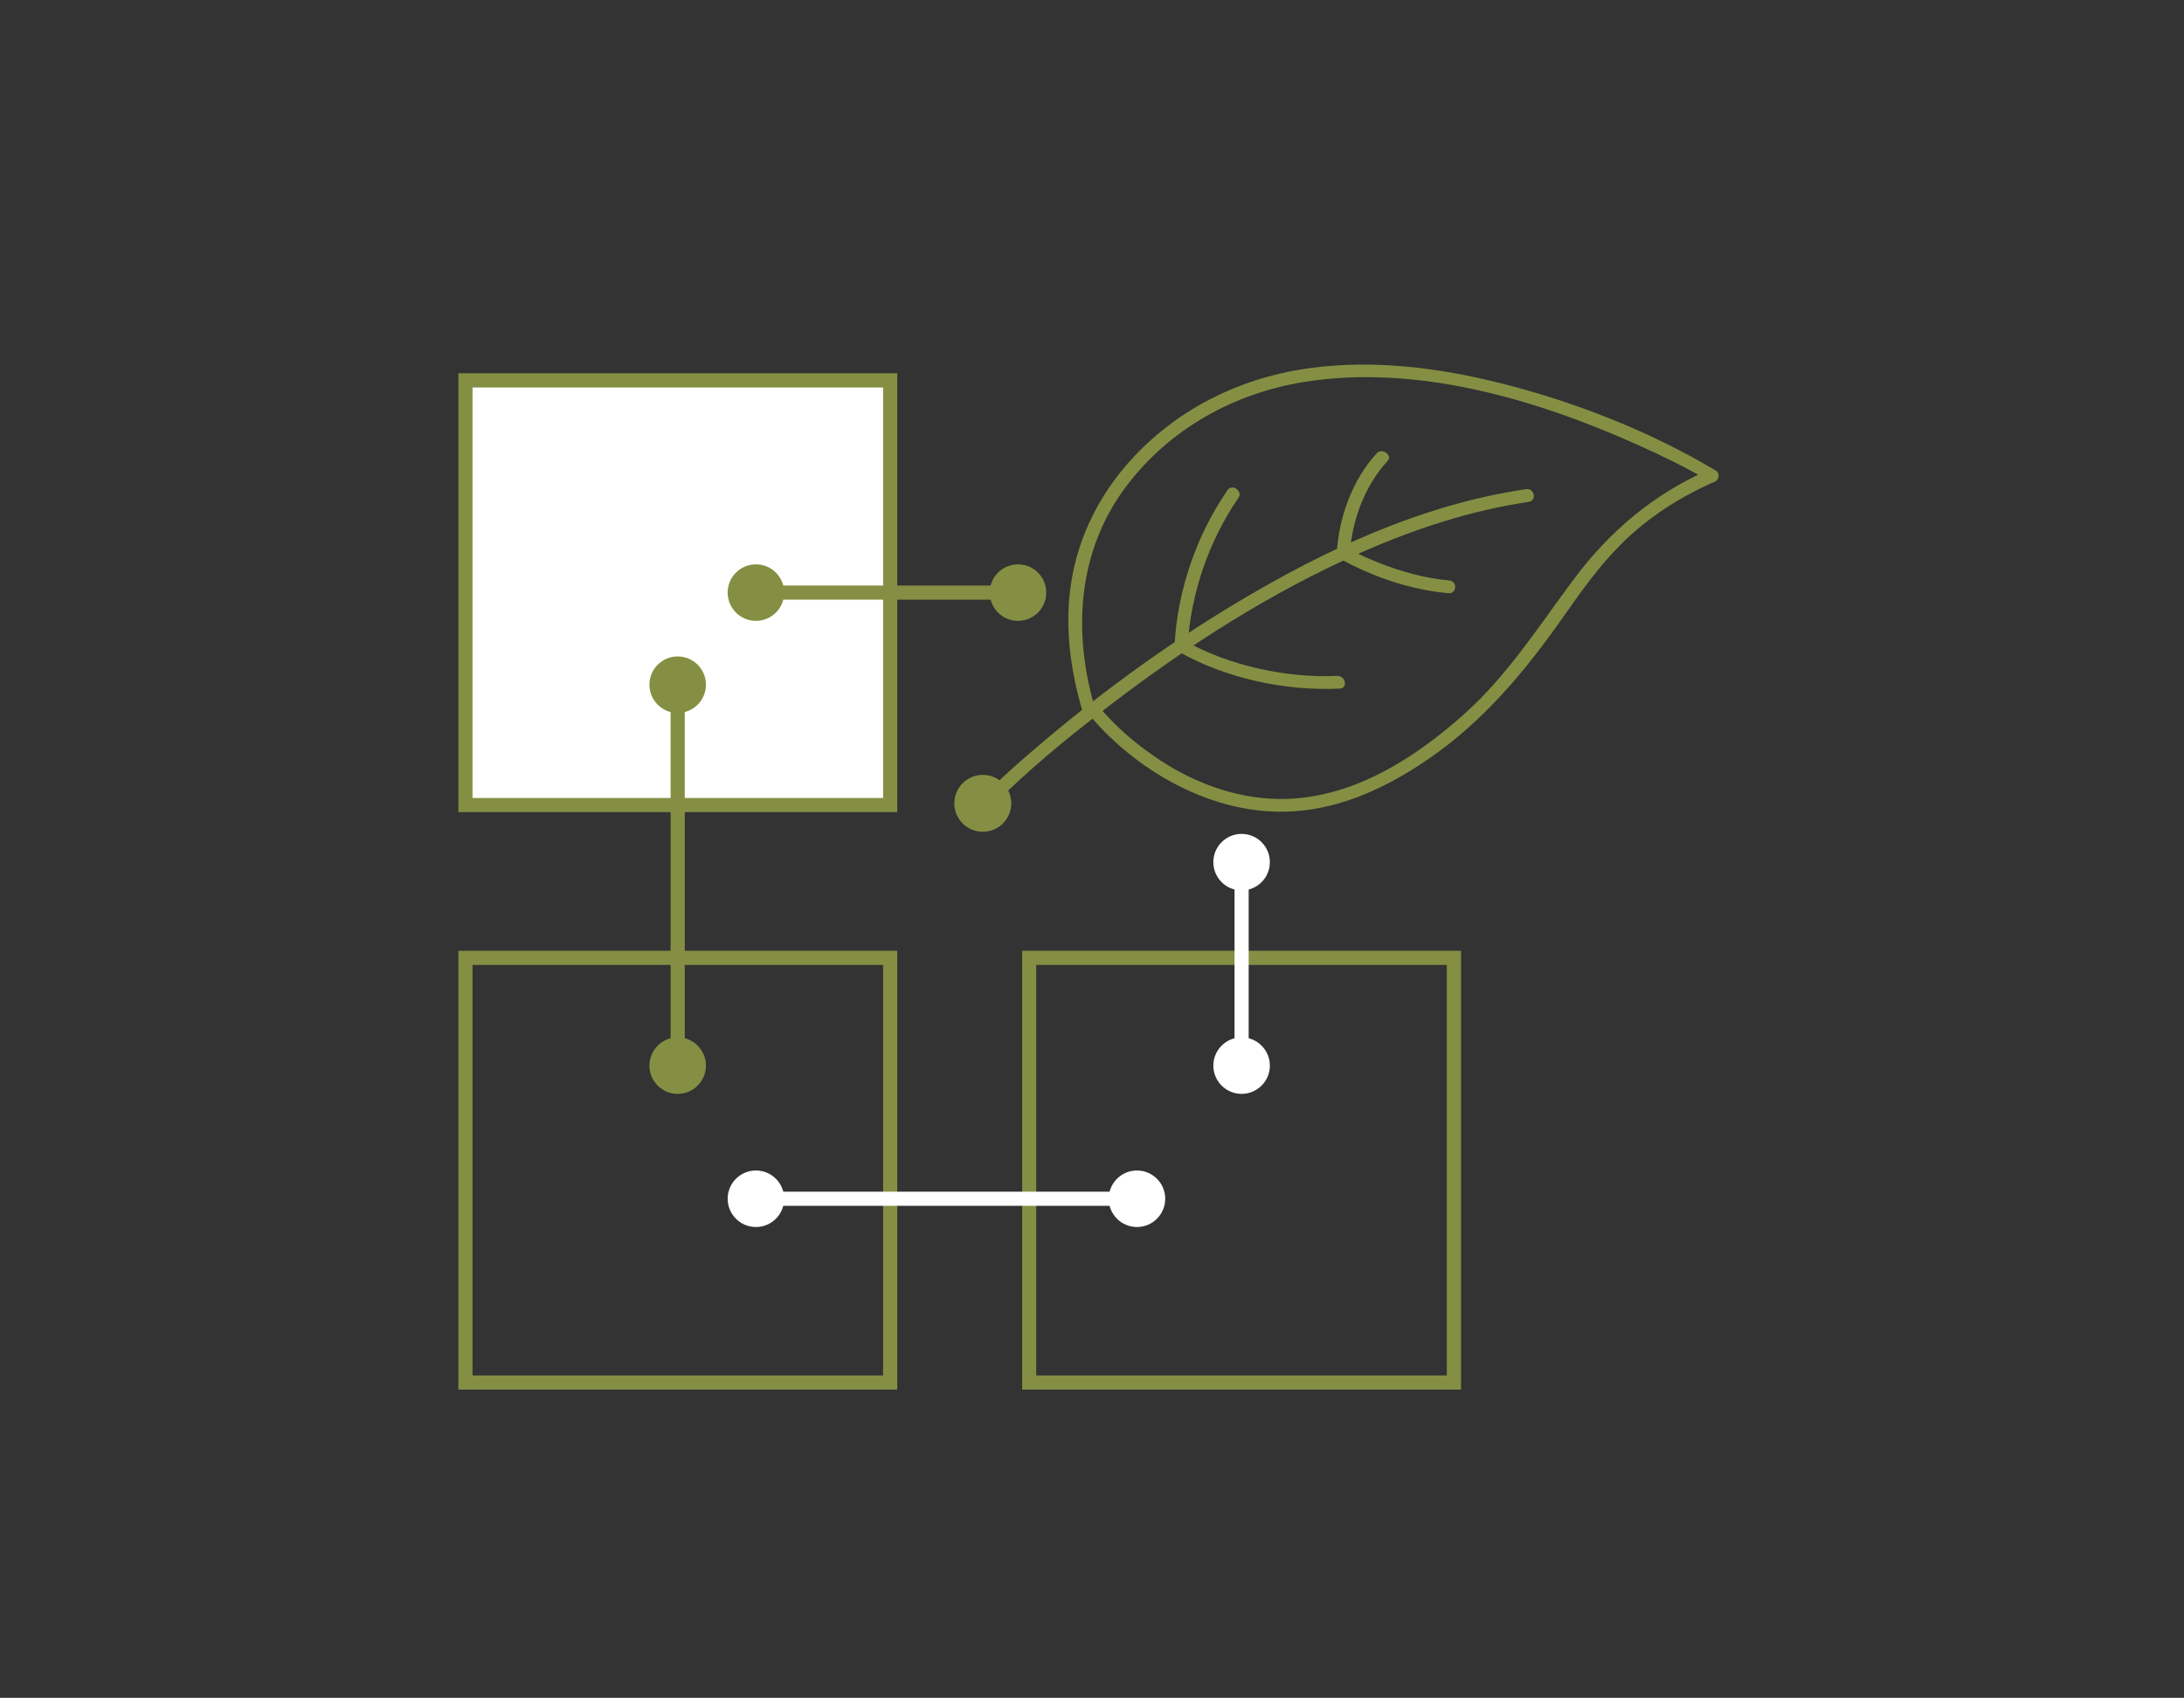
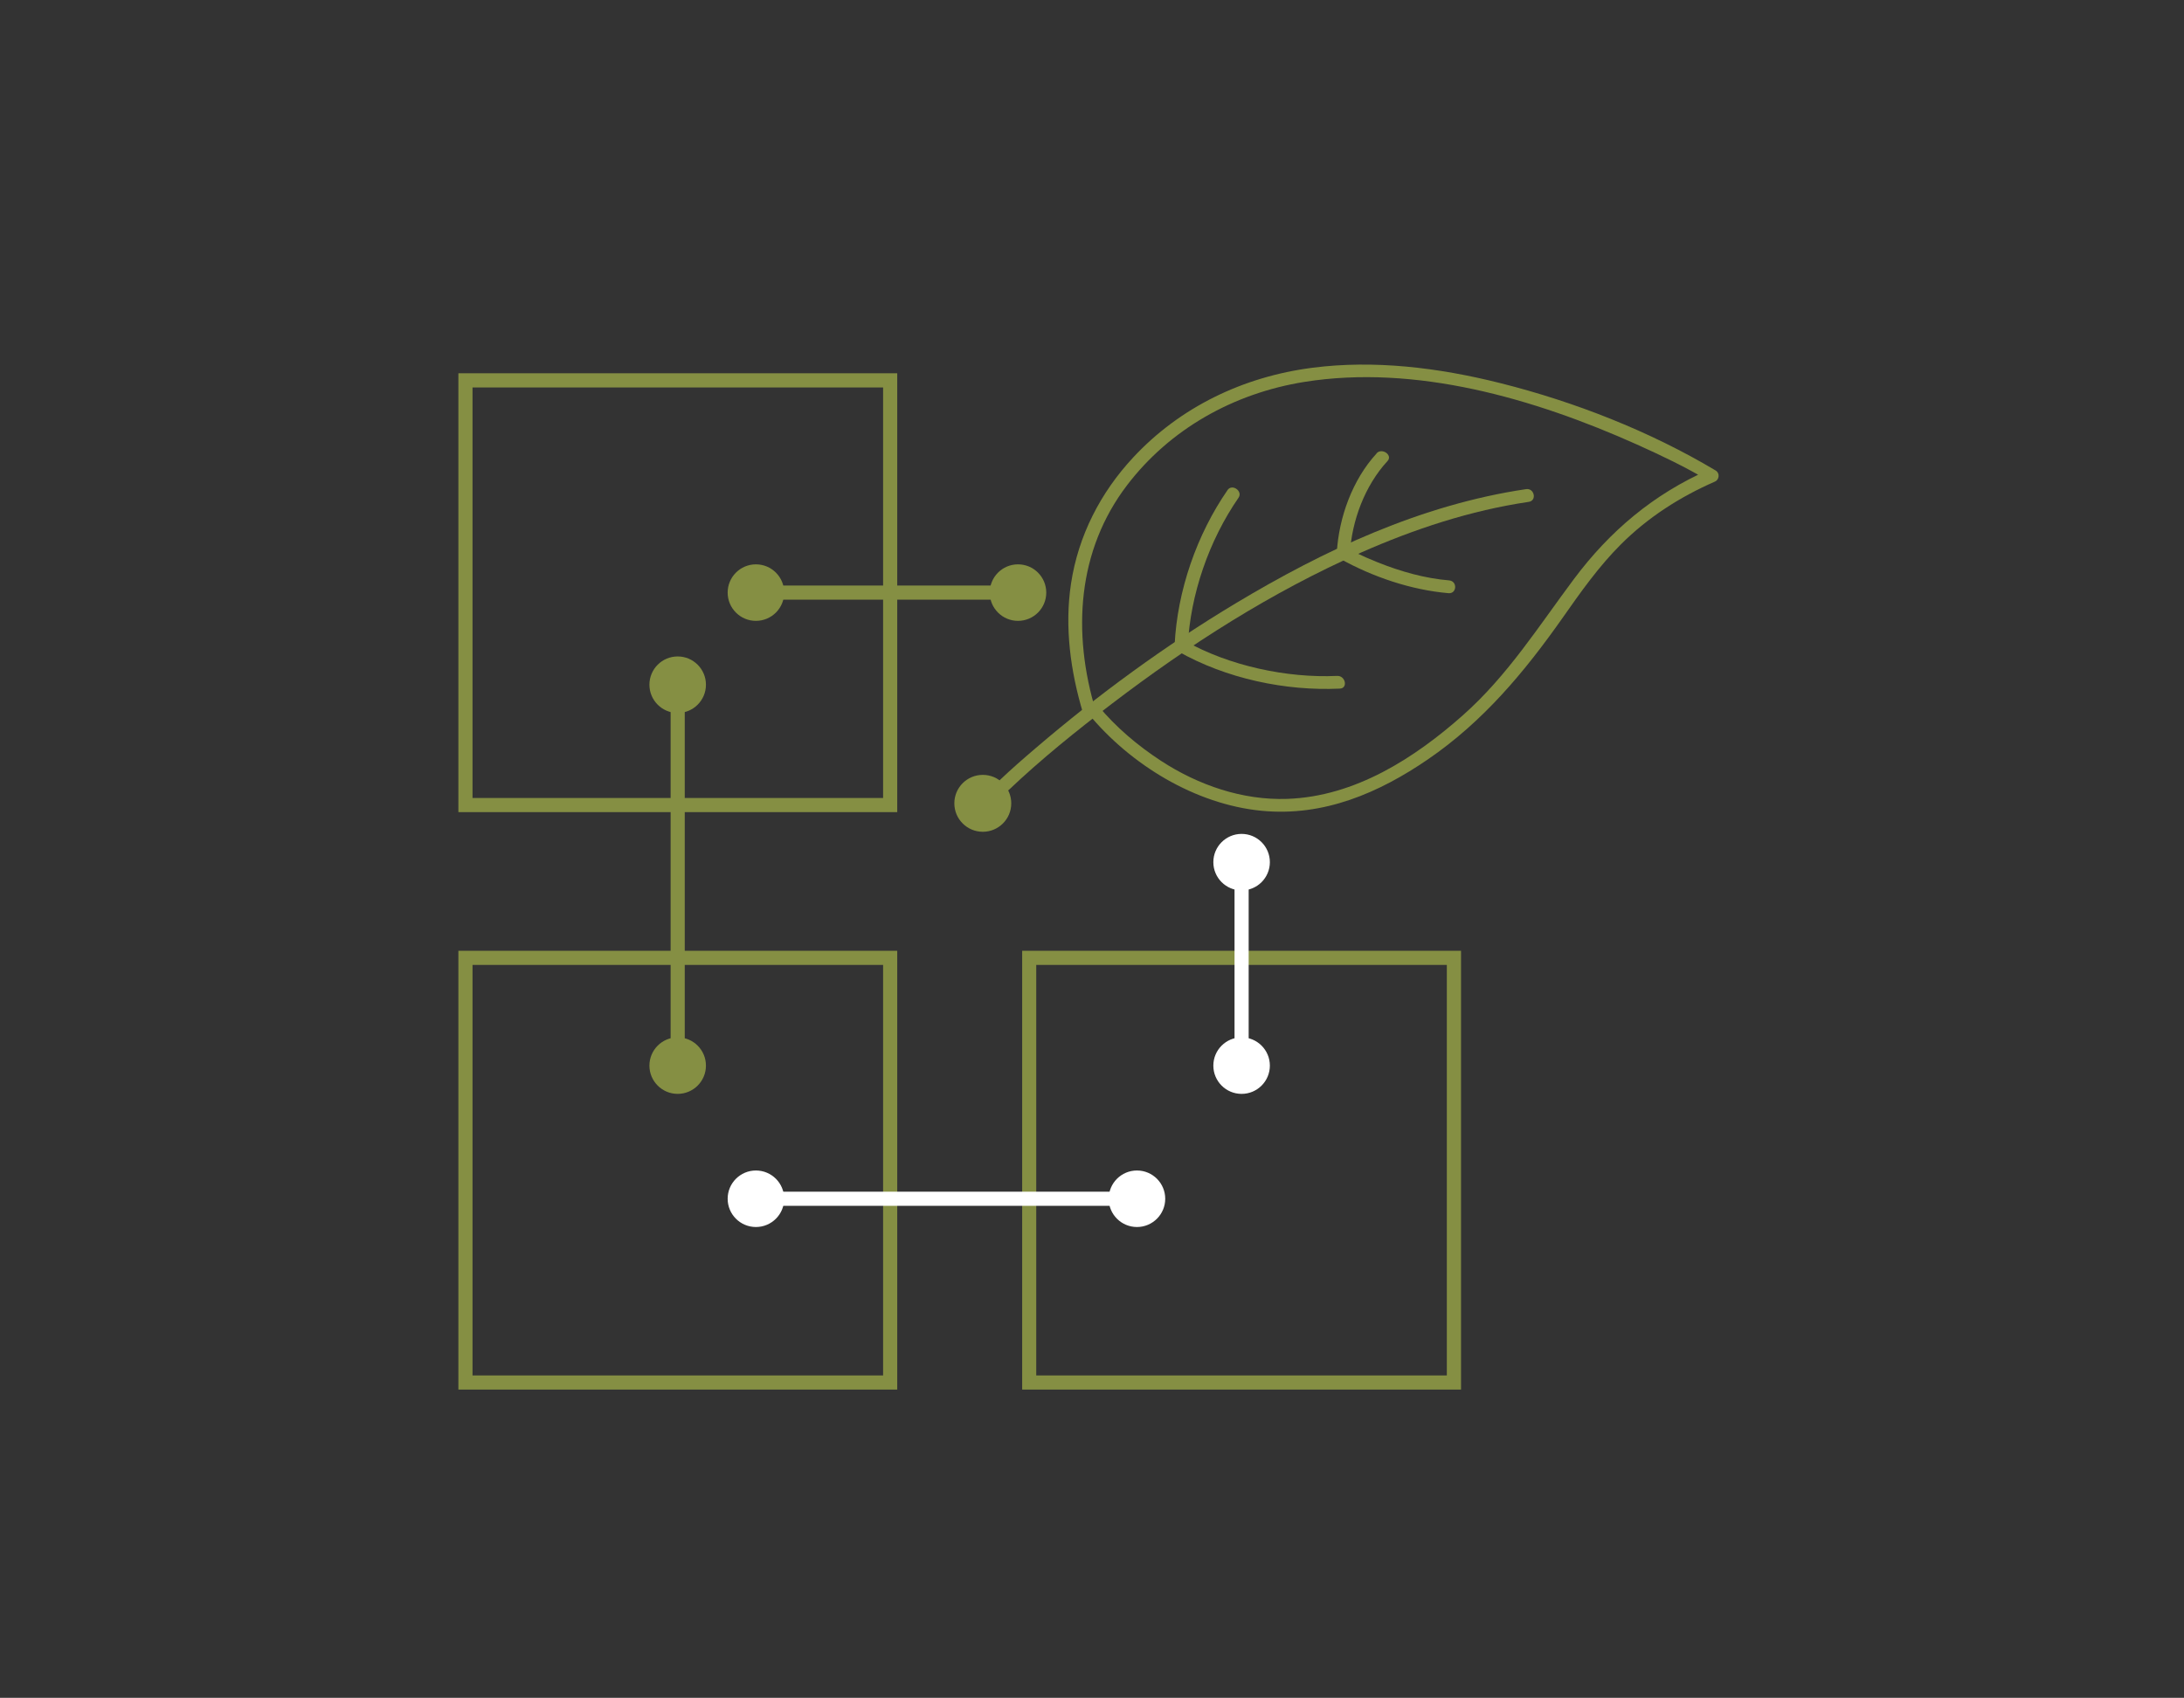
<svg xmlns="http://www.w3.org/2000/svg" viewBox="0 0 340 264.36">
  <rect x="0" y="0" width="340" height="264.36" fill="#333333" stroke="none" />
  <g id="a" data-name="Ebene 1">
    <g id="b" data-name="02_Regionalparks">
      <g>
-         <rect x="72.46" y="59.22" width="66.12" height="66.12" fill="#fff" />
        <path d="M139.68,126.45h-68.32V58.12h68.32v68.32ZM73.56,124.25h63.92v-63.92h-63.92v63.92Z" fill="#858f43" />
        <path d="M139.68,216.36h-68.32v-68.32h68.32v68.32ZM73.56,214.16h63.92v-63.92h-63.92v63.92Z" fill="#858f43" />
        <path d="M227.45,216.36h-68.32v-68.32h68.32v68.32ZM161.32,214.16h63.92v-63.92h-63.92v63.92Z" fill="#858f43" />
        <rect x="104.4" y="106.6" width="2.2" height="59.32" fill="#858f43" />
        <path d="M105.5,111.01c2.43,0,4.4-1.97,4.4-4.4s-1.97-4.4-4.4-4.4-4.4,1.97-4.4,4.4,1.97,4.4,4.4,4.4" fill="#858f43" />
        <path d="M105.5,170.32c2.43,0,4.4-1.97,4.4-4.4s-1.97-4.4-4.4-4.4-4.4,1.97-4.4,4.4,1.97,4.4,4.4,4.4" fill="#858f43" />
        <rect x="117.69" y="185.55" width="59.32" height="2.2" fill="#fff" />
        <g>
          <path d="M172.6,186.65c0,2.43,1.97,4.4,4.4,4.4s4.4-1.97,4.4-4.4-1.97-4.4-4.4-4.4-4.4,1.97-4.4,4.4" fill="#fff" />
          <path d="M113.28,186.65c0,2.43,1.97,4.4,4.4,4.4s4.4-1.97,4.4-4.4-1.97-4.4-4.4-4.4-4.4,1.97-4.4,4.4" fill="#fff" />
          <path d="M170.62,110.82c-3.77-12.39-2.87-25.16,4.83-35.26,6.63-8.7,16.52-14.32,27.64-16.1,17.23-2.74,35.63,2.53,51.74,9.75,3.78,1.7,7.57,3.5,11.14,5.64.04-.57.07-1.15.1-1.72-8.68,3.81-15.48,9.59-21.03,17.01-5.5,7.36-10.34,15.06-17.3,21.23-7.45,6.6-16.73,12.66-27.37,13.02-6.9.23-13.77-2.1-19.65-5.94-3.61-2.36-7.02-5.24-9.76-8.56-.85-1.03-2.38.19-1.54,1.22,6.58,7.99,16.7,14.13,26.96,15.13,9.74.95,18.36-2.83,25.91-8,8.62-5.9,15.04-13.61,20.96-22.02,2.8-3.99,5.62-8,9.09-11.46,4.18-4.18,9.16-7.38,14.65-9.78.65-.28.8-1.3.1-1.72-10.32-6.16-22.02-10.72-33.54-13.61-9.6-2.41-19.57-3.63-29.22-2.39-10.88,1.4-20.66,6.18-27.9,13.95-5.1,5.47-8.57,12.19-9.7,19.69-1.01,6.68-.1,13.6,1.9,20.21.38,1.24,2.38.97,2-.29" fill="#858f43" />
          <path d="M157.05,122.99c5.05-4.8,10.54-9.21,16.09-13.45,11.97-9.12,24.81-17.36,38.75-23.51,8.28-3.65,16.98-6.54,26.11-7.89,1.29-.19.87-2.17-.42-1.98-16.38,2.43-31.47,9.53-45.23,17.79-11.01,6.61-21.39,14.21-31.09,22.51-1.89,1.61-3.77,3.25-5.57,4.96-.91.86.44,2.45,1.35,1.58" fill="#858f43" />
          <path d="M214.31,70.6c-3.74,4.06-5.88,9.93-6.2,15.46-.02.32.15.74.46.91,5.16,2.88,11.14,4.89,16.93,5.39,1.31.11,1.42-1.87.1-1.99-3.79-.32-7.5-1.37-11.07-2.79-1.21-.48-2.41-1.01-3.59-1.58-.34-.17-.69-.34-1.03-.52,0,0,0-.09-.13-.07-.02,0-.08-.04-.1-.05.15.3.31.61.46.91.3-5.22,2.35-10.67,5.87-14.49.85-.92-.87-2.11-1.71-1.2" fill="#858f43" />
          <path d="M191.1,76.31c-4.77,6.9-7.83,15.64-8.24,24.15-.01.32.15.74.46.91,7.57,4.32,16.85,6.24,25.26,5.85,1.31-.06.88-2.04-.42-1.98-7.81.36-16.87-1.57-23.72-5.47.15.3.31.61.46.91.4-8.16,3.33-16.55,7.91-23.18.71-1.03-.99-2.23-1.71-1.2" fill="#858f43" />
        </g>
        <rect x="117.69" y="91.17" width="40.8" height="2.2" fill="#858f43" />
        <path d="M154.08,92.27c0,2.43,1.97,4.4,4.4,4.4s4.4-1.97,4.4-4.4-1.97-4.4-4.4-4.4-4.4,1.97-4.4,4.4" fill="#858f43" />
        <path d="M113.28,92.27c0,2.43,1.97,4.4,4.4,4.4s4.4-1.97,4.4-4.4-1.97-4.4-4.4-4.4-4.4,1.97-4.4,4.4" fill="#858f43" />
        <rect x="192.19" y="134.23" width="2.2" height="31.69" fill="#fff" />
        <path d="M193.29,138.64c2.43,0,4.4-1.97,4.4-4.4s-1.97-4.4-4.4-4.4-4.4,1.97-4.4,4.4,1.97,4.4,4.4,4.4" fill="#fff" />
        <path d="M193.29,170.32c2.43,0,4.4-1.97,4.4-4.4s-1.97-4.4-4.4-4.4-4.4,1.97-4.4,4.4,1.97,4.4,4.4,4.4" fill="#fff" />
        <path d="M153,129.51c2.45,0,4.43-1.98,4.43-4.43s-1.98-4.43-4.43-4.43-4.43,1.98-4.43,4.43,1.98,4.43,4.43,4.43" fill="#858f43" />
      </g>
    </g>
  </g>
  <g id="c" data-name="positionsrahmen Kopie">
    <path d="M60.6,0C38.09,0,19.84,14.48,19.84,32.35v199.66c0,17.87,18.25,32.35,40.76,32.35h218.8c22.51,0,40.76-14.48,40.76-32.35V32.35c0-17.87-18.25-32.35-40.76-32.35H60.6Z" fill="none" opacity="0" stroke="#fff" stroke-miterlimit="10" />
  </g>
</svg>